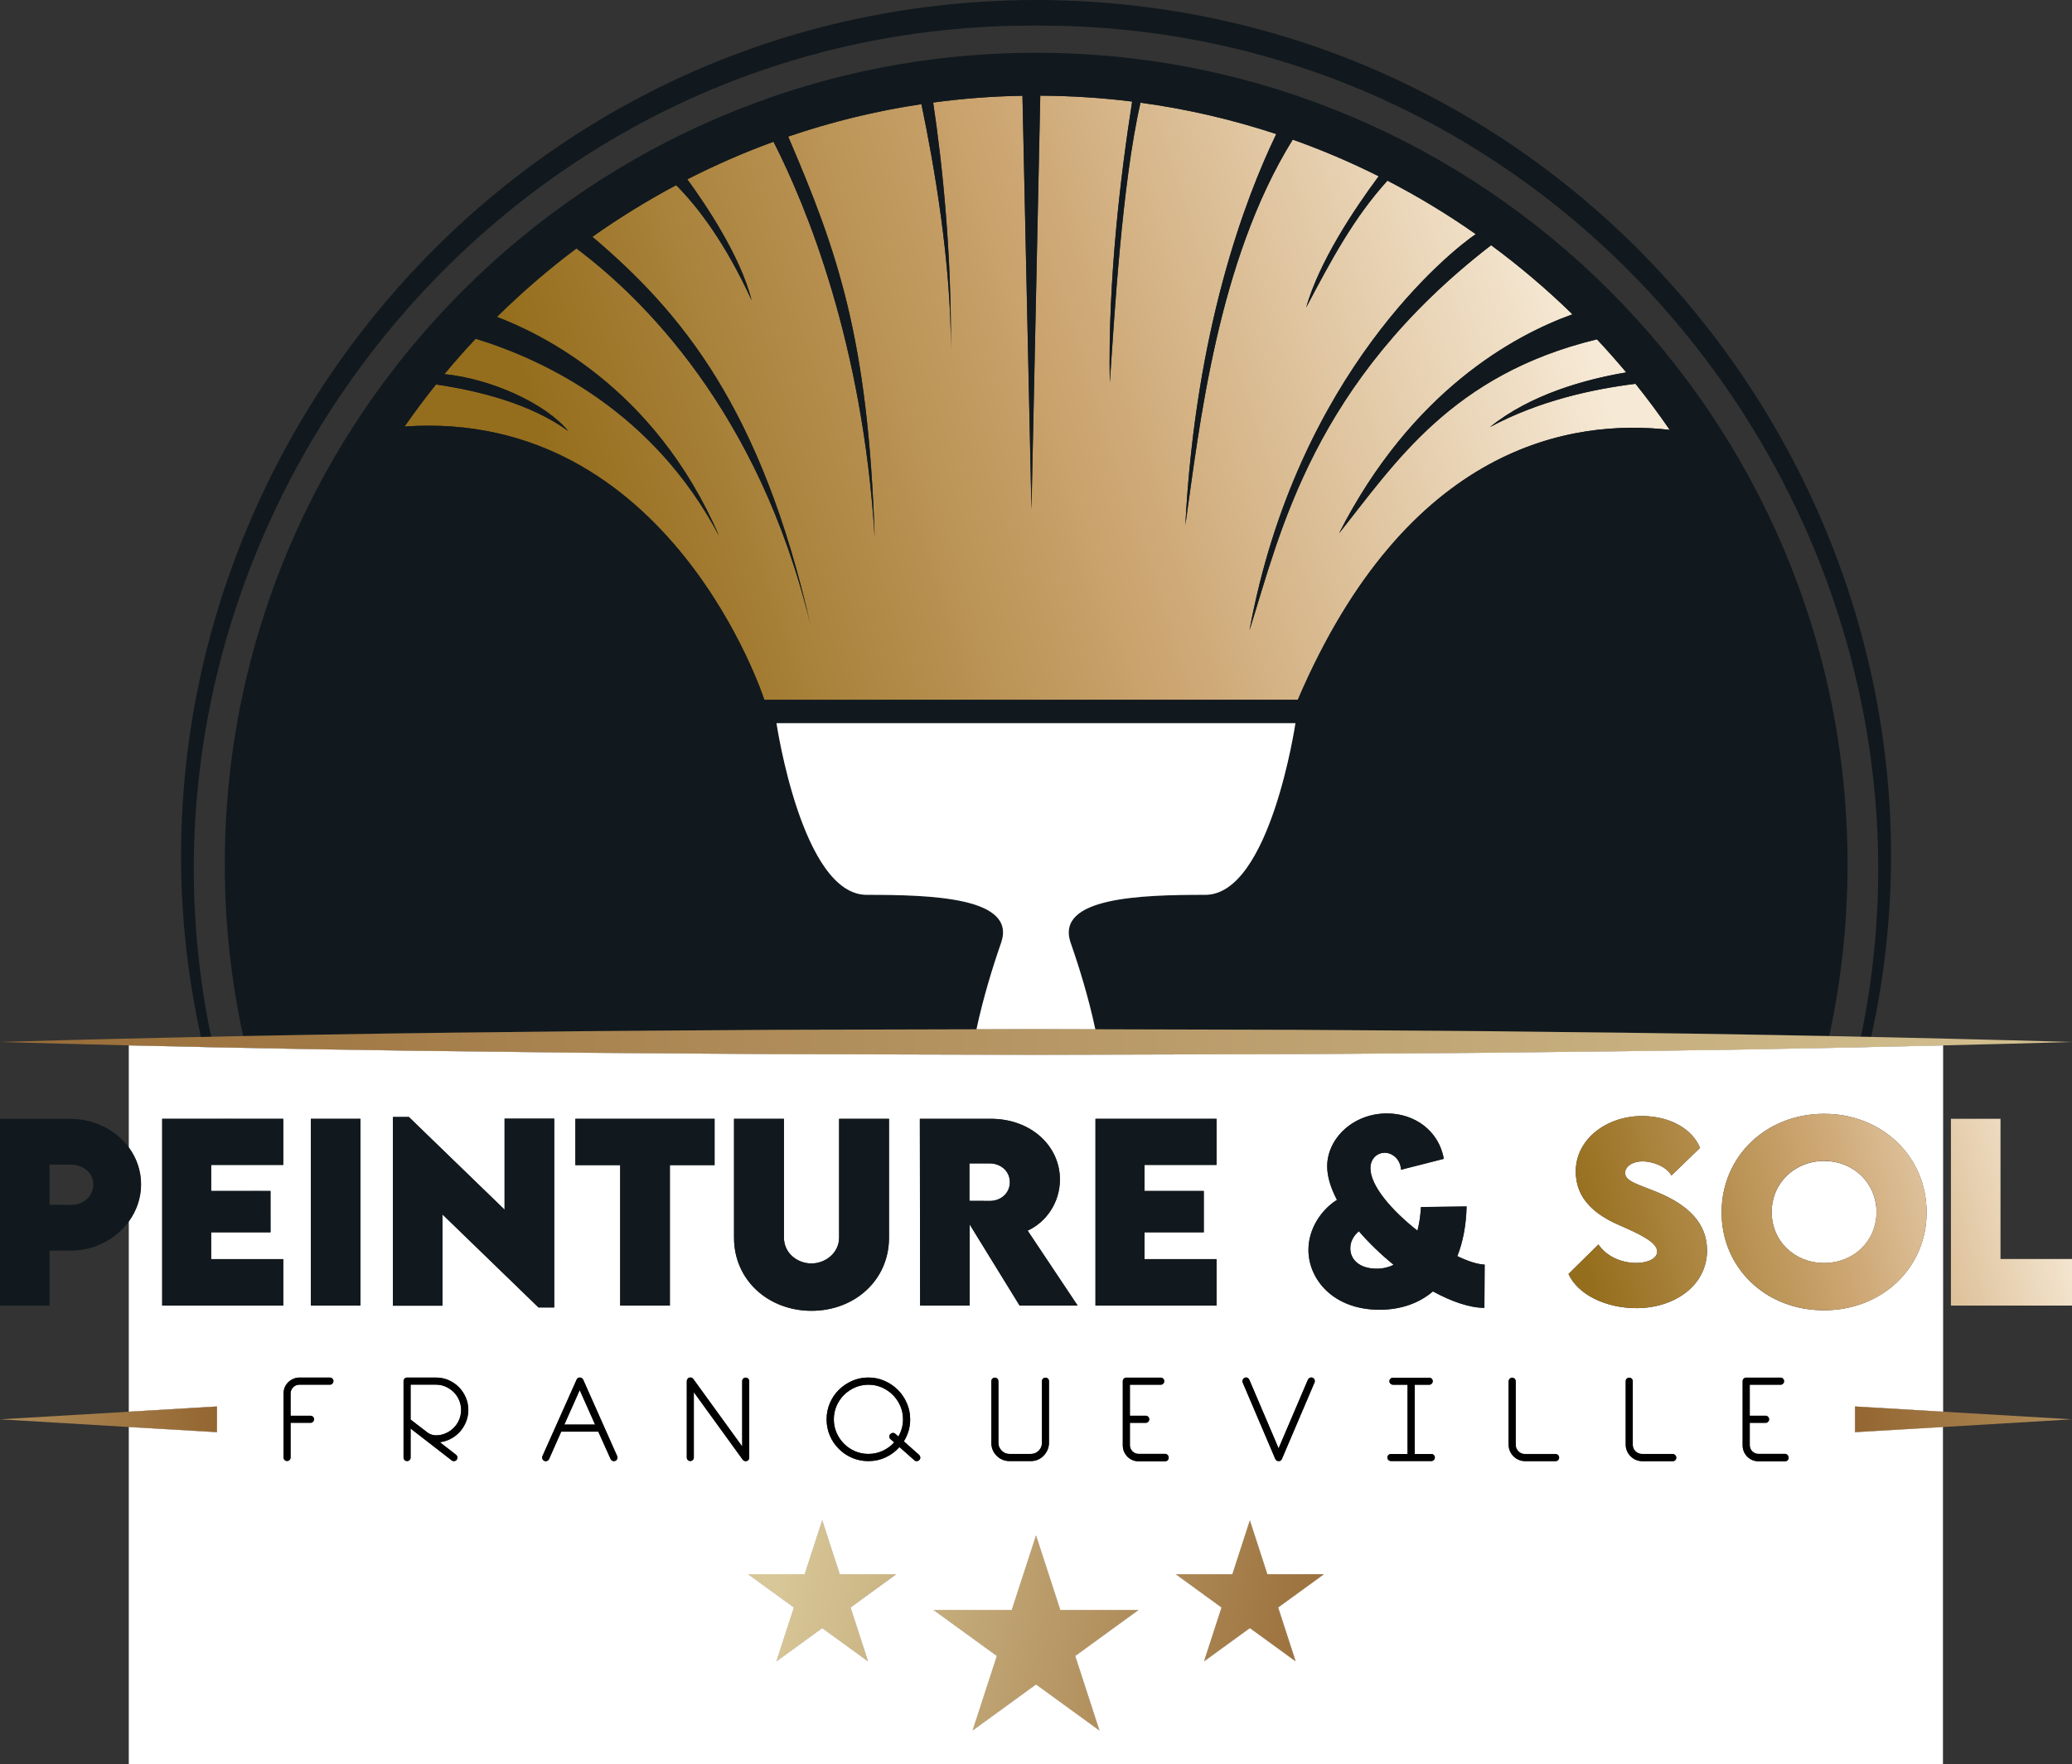
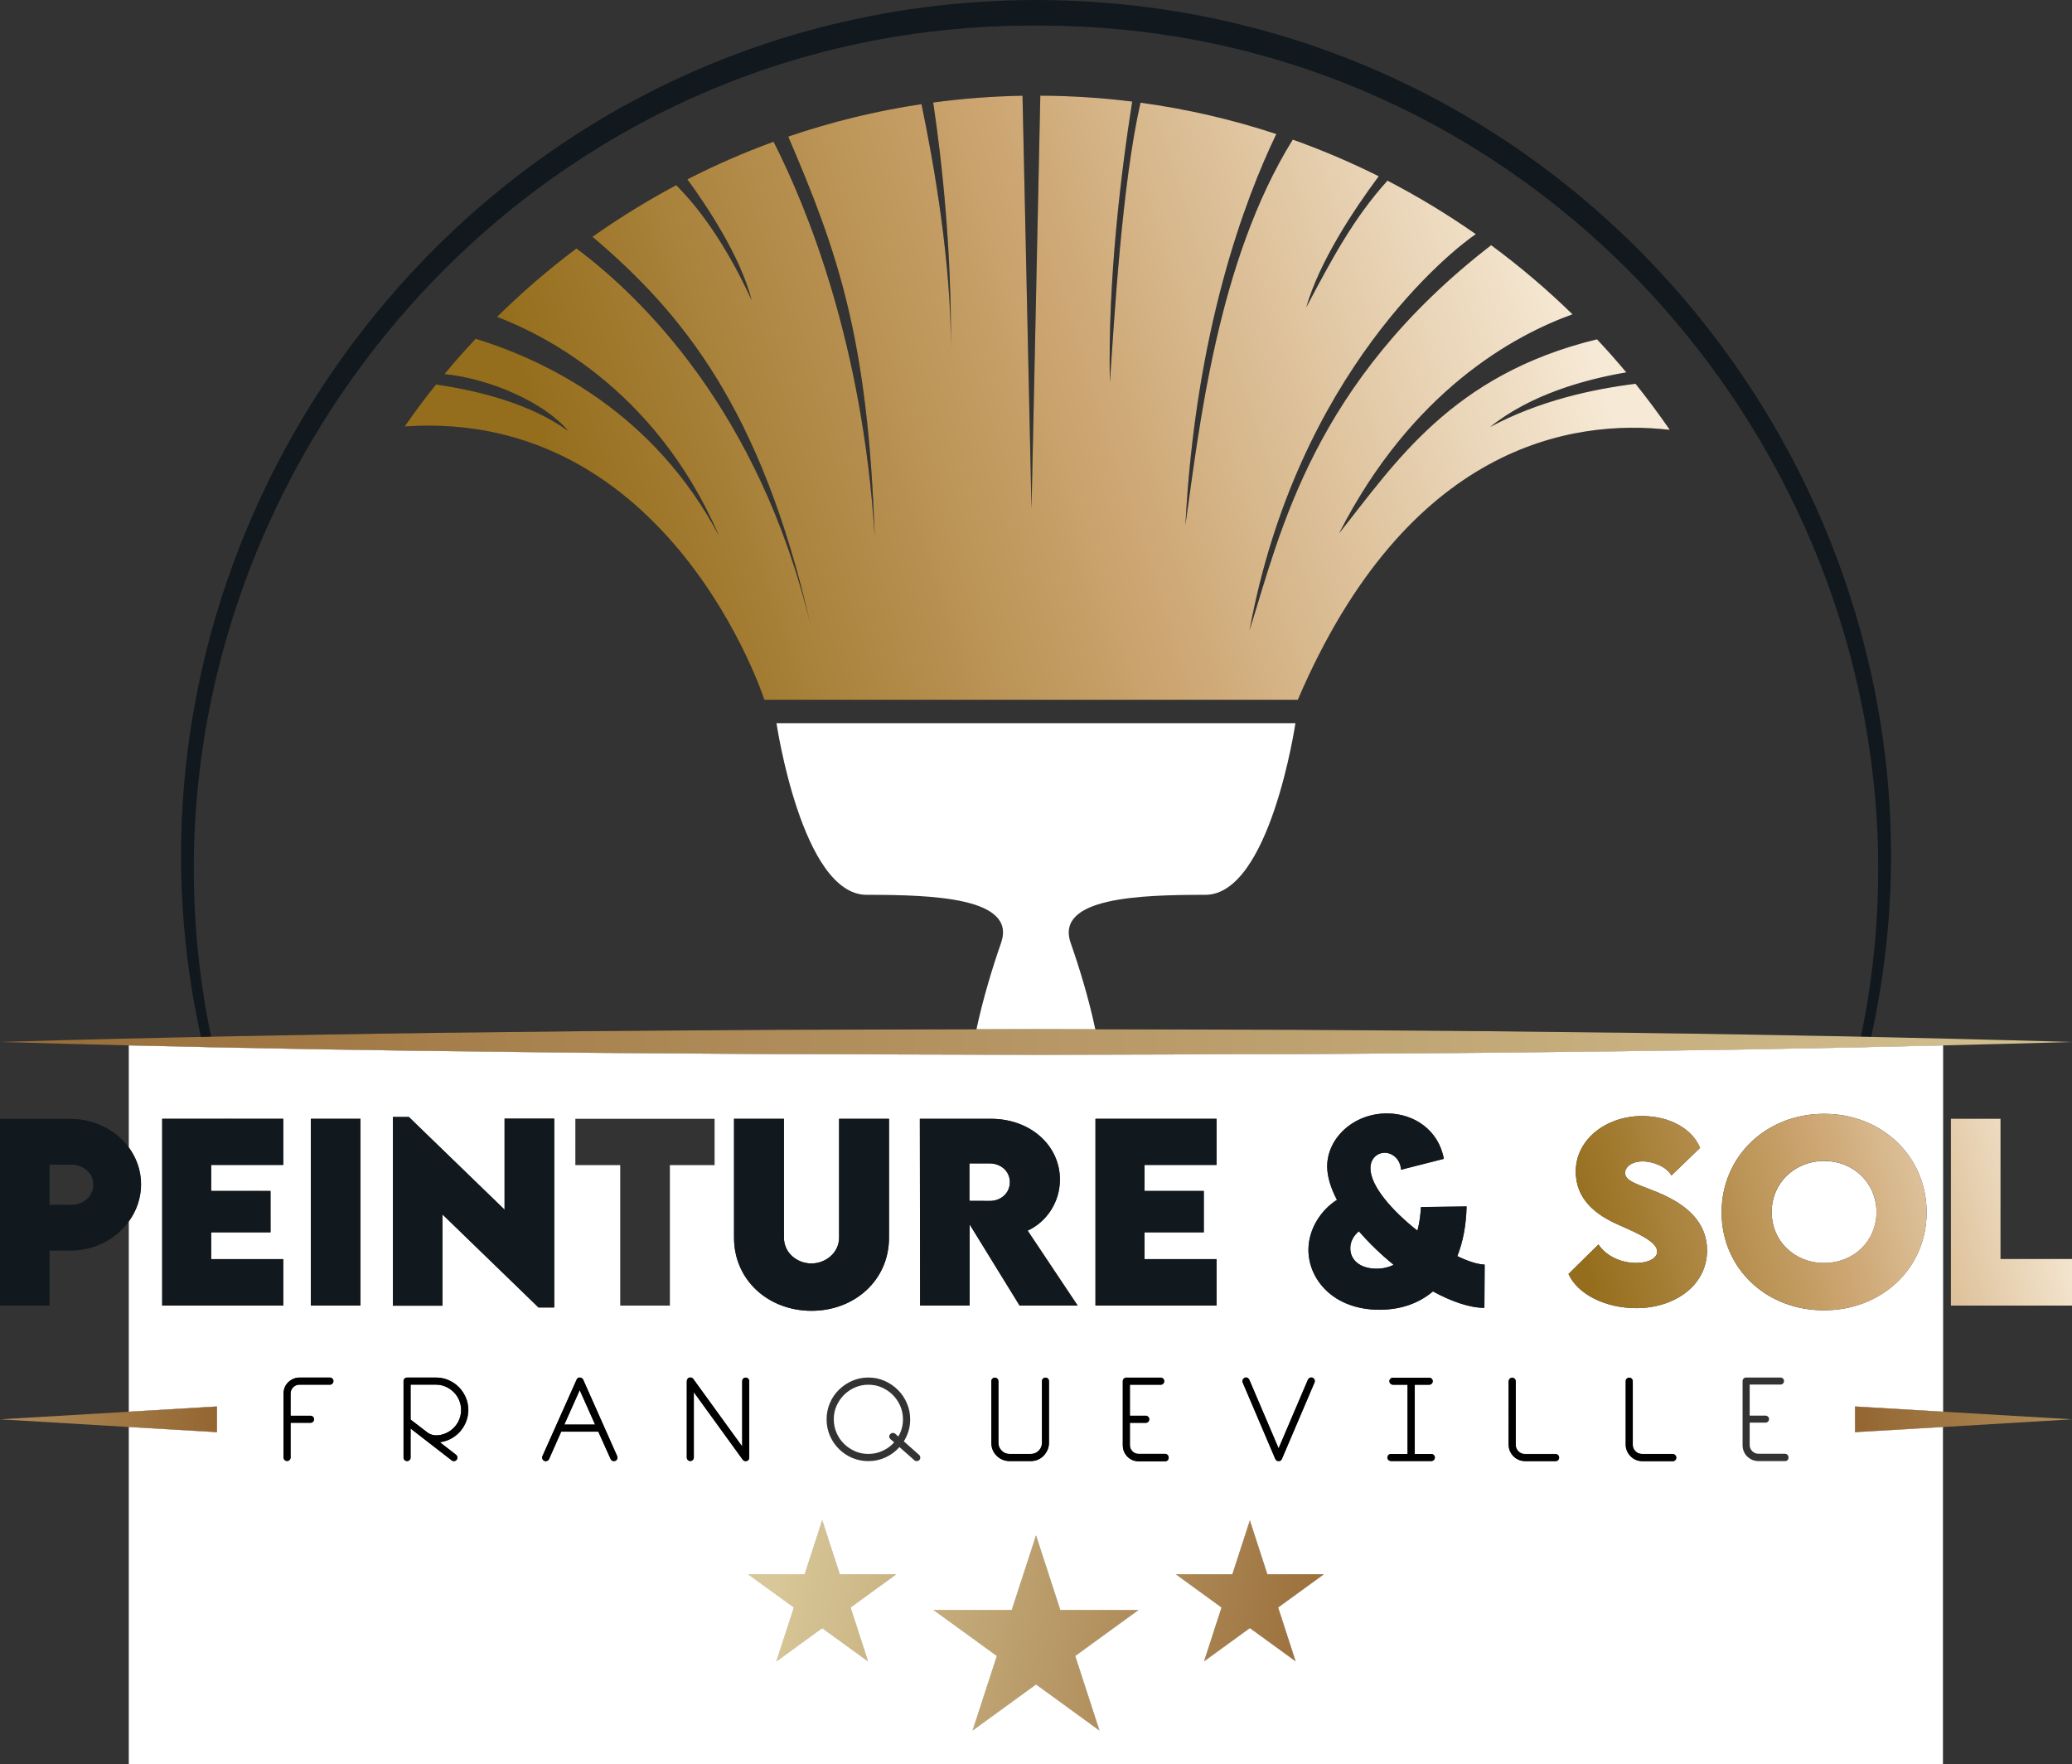
<svg xmlns="http://www.w3.org/2000/svg" id="Calque_1" x="0px" y="0px" viewBox="0 0 241.97 205.98" style="enable-background:new 0 0 241.97 205.98;" xml:space="preserve">
  <rect x="0" y="0" width="241.97" height="205.98" fill="#333333" stroke="none" />
  <style type="text/css">	.st0{fill:#11191E;}	.st1{fill:none;}	.st2{fill:url(#SVGID_1_);}	.st3{fill:#FFFFFF;}	.st4{fill:url(#SVGID_00000008839024723634302830000015614845471491329420_);}	.st5{fill:url(#SVGID_00000171712752470102338110000010499085280624968589_);}	.st6{fill:url(#SVGID_00000142895890931203754890000001358956270081681331_);}	.st7{fill:url(#SVGID_00000109738814864466589520000013931936877773061505_);}	.st8{fill:url(#SVGID_00000078028834432397040540000014142117166060233396_);}	.st9{fill:url(#SVGID_00000009561327178951057620000013658262190216790914_);}	.st10{fill:url(#SVGID_00000111913616985165292200000018097316065930164638_);}	.st11{fill:url(#SVGID_00000041983223975776419760000008230786926386717856_);}	.st12{fill:url(#SVGID_00000018220341476210718020000000563775191462419390_);}</style>
  <g>
    <path class="st0" d="M120.99,199.54c-39.32,0.55-76.96-24.64-91.93-60.94C1.37,72.94,49.74,0.11,120.99,0   c71.25,0.09,119.63,72.95,91.93,138.6C197.95,174.9,160.3,200.1,120.99,199.54L120.99,199.54z M120.99,199.54   c39.13,0.33,76.75-24.85,91.06-61.3C238.3,74.04,190.37,2.69,120.99,2.99C51.6,2.67,3.66,74.04,29.93,138.23   C44.23,174.68,81.86,199.87,120.99,199.54L120.99,199.54z" />
    <g>
      <path class="st1" d="M8.24,135.98H5.79v4.69l2.45,0.01c1.56,0.01,2.65-1.04,2.65-2.38C10.89,136.98,9.78,135.98,8.24,135.98z" />
      <path class="st0" d="M191,44.81c-4.96,0.62-11.2,1.95-16.99,5.05c4.72-3.81,11.13-5.57,15.91-6.38c-1.1-1.32-2.24-2.61-3.42-3.86    c-17.01,4.11-23.66,14.57-30.12,22.65c8.48-16.62,20.42-23.11,27.26-25.57c-2.97-2.9-6.15-5.6-9.5-8.07    c-20.84,16.09-24.6,33.52-28.22,44.97c5.58-30.18,23.68-44.4,26.37-46.22c0.02-0.01,0.04-0.03,0.06-0.04    c-3.29-2.3-6.74-4.39-10.32-6.25c-3.97,4.39-6.52,9.2-9.49,14.81c1.52-5.31,5.51-11.34,8.47-15.32    c-3.24-1.62-6.59-3.05-10.04-4.28c-8.81,14.19-10.91,33.57-12.54,45.02c1.18-22.75,6.96-38.07,10.62-45.67    c-5.1-1.68-10.4-2.92-15.86-3.66c-2.18,9.58-3.06,25.25-3.58,32.66c-0.25-11.97,1.32-24.6,2.61-32.79    c-3.52-0.44-7.1-0.67-10.73-0.69l-1.03,48.3l-1.05-48.29c-3.53,0.06-7.01,0.33-10.43,0.79c1.08,7.2,2.15,17.45,2.07,28.77    c0.02-10.15-1.97-21.55-3.44-28.58c-5.35,0.8-10.56,2.08-15.56,3.79c5.81,13.52,9.34,23.64,10.1,46.78    c-1.39-22.66-7.95-38.58-11.81-46.18c-3.46,1.26-6.82,2.73-10.07,4.39c2.13,2.91,6.18,8.9,7.51,14.12    c-3.04-6.62-6.19-10.81-8.81-13.44c-3.39,1.81-6.66,3.82-9.78,6.03c10.4,8.82,19.71,20.01,25.47,45.34    c-6.04-25.11-19.87-38.4-27.34-43.98c-3.27,2.45-6.37,5.12-9.28,7.99c4.8,1.85,18.35,8.04,25.92,25.55    c-7.58-14.32-20.04-20.42-28.41-23c-1.26,1.34-2.48,2.72-3.65,4.13c5.51,0.56,11.8,3.43,14.44,6.63    c-4.33-3.14-10.3-4.67-15.42-5.42c-1.28,1.59-2.5,3.23-3.67,4.91c31.04-2.16,42.01,31.91,42.01,31.91h62.3    c12.79-29.87,32.1-32.82,43.44-31.52C193.73,48.35,192.39,46.55,191,44.81z" />
      <linearGradient id="SVGID_1_" gradientUnits="userSpaceOnUse" x1="68.2" y1="66.128" x2="181.975" y2="29.388">
        <stop offset="0" style="stop-color:#956E1D" />
        <stop offset="0.511" style="stop-color:#CCA571" />
        <stop offset="1" style="stop-color:#F6E9D5" />
      </linearGradient>
      <path class="st2" d="M191,44.81c-4.96,0.62-11.2,1.95-16.99,5.05c4.72-3.81,11.13-5.57,15.91-6.38c-1.1-1.32-2.24-2.61-3.42-3.86    c-17.01,4.11-23.66,14.57-30.12,22.65c8.48-16.62,20.42-23.11,27.26-25.57c-2.97-2.9-6.15-5.6-9.5-8.07    c-20.84,16.09-24.6,33.52-28.22,44.97c5.58-30.18,23.68-44.4,26.37-46.22c0.02-0.01,0.04-0.03,0.06-0.04    c-3.29-2.3-6.74-4.39-10.32-6.25c-3.97,4.39-6.52,9.2-9.49,14.81c1.52-5.31,5.51-11.34,8.47-15.32    c-3.24-1.62-6.59-3.05-10.04-4.28c-8.81,14.19-10.91,33.57-12.54,45.02c1.18-22.75,6.96-38.07,10.62-45.67    c-5.1-1.68-10.4-2.92-15.86-3.66c-2.18,9.58-3.06,25.25-3.58,32.66c-0.25-11.97,1.32-24.6,2.61-32.79    c-3.52-0.44-7.1-0.67-10.73-0.69l-1.03,48.3l-1.05-48.29c-3.53,0.06-7.01,0.33-10.43,0.79c1.08,7.2,2.15,17.45,2.07,28.77    c0.02-10.15-1.97-21.55-3.44-28.58c-5.35,0.8-10.56,2.08-15.56,3.79c5.81,13.52,9.34,23.64,10.1,46.78    c-1.39-22.66-7.95-38.58-11.81-46.18c-3.46,1.26-6.82,2.73-10.07,4.39c2.13,2.91,6.18,8.9,7.51,14.12    c-3.04-6.62-6.19-10.81-8.81-13.44c-3.39,1.81-6.66,3.82-9.78,6.03c10.4,8.82,19.71,20.01,25.47,45.34    c-6.04-25.11-19.87-38.4-27.34-43.98c-3.27,2.45-6.37,5.12-9.28,7.99c4.8,1.85,18.35,8.04,25.92,25.55    c-7.58-14.32-20.04-20.42-28.41-23c-1.26,1.34-2.48,2.72-3.65,4.13c5.51,0.56,11.8,3.43,14.44,6.63    c-4.33-3.14-10.3-4.67-15.42-5.42c-1.28,1.59-2.5,3.23-3.67,4.91c31.04-2.16,42.01,31.91,42.01,31.91h62.3    c12.79-29.87,32.1-32.82,43.44-31.52C193.73,48.35,192.39,46.55,191,44.81z" />
-       <path class="st0" d="M60.49,120.49c10.08-0.14,20.16-0.17,30.25-0.25l23.31-0.06c0.79-3.72,1.88-7.24,2.88-10.1    c1.85-5.3-8.13-5.6-15.7-5.6S90.69,84.44,90.69,84.44h60.6c0,0-2.96,20.04-10.53,20.04c-7.57,0-17.55,0.29-15.7,5.6    c1,2.87,2.08,6.39,2.88,10.1l23.31,0.06c10.08,0.08,20.16,0.11,30.25,0.25c10.71,0.1,21.41,0.27,32.12,0.48    c1.4-6.47,2.14-13.18,2.14-20.06c0-52.25-42.51-94.75-94.76-94.75c-52.25,0-94.75,42.51-94.75,94.75c0,6.88,0.74,13.6,2.15,20.07    C39.08,120.76,49.79,120.6,60.49,120.49z M151.56,81.71h-62.3c0,0-10.97-34.07-42.01-31.91c1.17-1.68,2.39-3.32,3.67-4.91    c5.11,0.75,11.09,2.29,15.42,5.42c-2.64-3.2-8.93-6.07-14.44-6.63c1.17-1.42,2.39-2.79,3.65-4.13c8.37,2.57,20.84,8.67,28.41,23    C76.38,45.03,62.83,38.84,58.03,37c2.91-2.86,6-5.54,9.28-7.99c7.47,5.58,21.3,18.87,27.34,43.98    c-5.76-25.33-15.07-36.52-25.47-45.34c3.12-2.21,6.39-4.23,9.78-6.03c2.62,2.63,5.76,6.81,8.81,13.44    c-1.33-5.21-5.38-11.21-7.51-14.12c3.25-1.66,6.61-3.13,10.07-4.39c3.86,7.59,10.42,23.52,11.81,46.18    c-0.76-23.13-4.29-33.26-10.1-46.78c5-1.71,10.2-2.99,15.56-3.79c1.47,7.03,3.46,18.43,3.44,28.58    c0.08-11.32-0.99-21.56-2.07-28.77c3.42-0.46,6.9-0.73,10.43-0.79l1.05,48.29l1.03-48.3c3.63,0.02,7.21,0.25,10.73,0.69    c-1.29,8.19-2.85,20.82-2.61,32.79c0.51-7.41,1.39-23.08,3.58-32.66c5.46,0.74,10.76,1.98,15.86,3.66    c-3.67,7.61-9.44,22.93-10.62,45.67c1.63-11.44,3.73-30.83,12.54-45.02c3.45,1.22,6.8,2.65,10.04,4.28    c-2.96,3.98-6.95,10.01-8.47,15.32c2.97-5.61,5.53-10.42,9.49-14.81c3.59,1.85,7.04,3.94,10.32,6.25    c-0.02,0.01-0.04,0.03-0.06,0.04c-2.68,1.81-20.79,16.04-26.37,46.22c3.62-11.45,7.38-28.88,28.22-44.97    c3.35,2.47,6.53,5.17,9.5,8.07c-6.84,2.46-18.78,8.95-27.26,25.57c6.46-8.08,13.11-18.55,30.12-22.65    c1.17,1.25,2.31,2.54,3.42,3.86c-4.78,0.81-11.18,2.56-15.91,6.38c5.79-3.1,12.03-4.43,16.99-5.05c1.4,1.74,2.73,3.54,4,5.38    C183.66,48.89,164.35,51.84,151.56,81.71z" />
      <path class="st3" d="M140.75,104.48c7.57,0,10.53-20.04,10.53-20.04h-60.6c0,0,2.96,20.04,10.53,20.04s17.55,0.29,15.7,5.6    c-1,2.87-2.08,6.39-2.88,10.1l6.94-0.02l6.94,0.02c-0.79-3.72-1.88-7.23-2.88-10.1C123.2,104.77,133.18,104.48,140.75,104.48z" />
      <path class="st3" d="M52.99,166.71c0.27-0.27,0.48-0.58,0.63-0.94c0.15-0.36,0.23-0.74,0.23-1.14s-0.08-0.78-0.23-1.14    c-0.15-0.36-0.36-0.67-0.63-0.94c-0.27-0.27-0.58-0.48-0.94-0.64c-0.36-0.16-0.74-0.24-1.14-0.24h-2.96v4.08l1.97,1.51    c0.13,0.11,0.29,0.19,0.46,0.24c0.17,0.06,0.35,0.09,0.53,0.09c0.4,0,0.78-0.08,1.14-0.24C52.41,167.19,52.73,166.98,52.99,166.71    z" />
      <path class="st3" d="M216.63,164.22l10.29,0.61v-42.77c-15.15,0.37-30.29,0.62-45.44,0.77c-10.08,0.14-20.16,0.17-30.25,0.25    l-30.25,0.08l-30.25-0.08c-10.08-0.08-20.16-0.11-30.25-0.25c-15.15-0.15-30.29-0.4-45.44-0.77v11.93    c0.89,1.22,1.42,2.69,1.42,4.29c0,1.59-0.52,3.08-1.42,4.32v22.23l10.29-0.61v3l-10.29-0.61v39.36h211.86v-39.36l-10.29,0.61    V164.22z M189.15,143.07c-2.76-1.19-5.13-3-5.13-6.29c0-3.77,3.59-6.47,7.73-6.47c3.33,0,5.93,1.57,6.78,3.72l-3.34,3.22    c-0.65-1.15-2.33-1.65-3.37-1.65c-1.19,0-2.04,0.61-2.04,1.35c0,1,1.54,1.33,3.9,2.31c3.41,1.43,5.67,3.52,5.67,6.74    c0,4.15-3.87,6.74-8.24,6.74c-3.59,0-6.85-1.58-7.94-3.99l3.5-3.44c0.91,1.34,2.6,2.15,4.42,2.15c1.23,0,2.44-0.45,2.44-1.34    C193.52,145,191.29,144.01,189.15,143.07z M176.18,161.26c0-0.12,0.04-0.21,0.12-0.29c0.08-0.08,0.18-0.12,0.29-0.12    c0.12,0,0.21,0.04,0.29,0.12c0.08,0.08,0.12,0.18,0.12,0.29v7.4c0,0.31,0.11,0.57,0.32,0.78c0.21,0.22,0.48,0.32,0.78,0.32h3.56    c0.12,0,0.21,0.04,0.29,0.12c0.08,0.08,0.12,0.18,0.12,0.29c0,0.11-0.04,0.21-0.12,0.29c-0.08,0.08-0.18,0.12-0.29,0.12h-3.56    c-0.27,0-0.52-0.05-0.75-0.15c-0.23-0.1-0.44-0.24-0.62-0.42c-0.18-0.18-0.32-0.38-0.42-0.62c-0.1-0.24-0.15-0.49-0.15-0.75    V161.26z M162.69,161.68c-0.12,0-0.22-0.04-0.3-0.12c-0.09-0.08-0.13-0.18-0.13-0.29c0-0.12,0.04-0.21,0.13-0.29    s0.19-0.12,0.3-0.12h4.22c0.12,0,0.21,0.04,0.29,0.12c0.08,0.08,0.12,0.18,0.12,0.29c0,0.11-0.04,0.21-0.12,0.29    c-0.08,0.08-0.18,0.12-0.29,0.12h-1.69v8.09h1.94c0.11,0,0.21,0.04,0.29,0.12c0.08,0.08,0.12,0.18,0.12,0.29    c0,0.11-0.04,0.21-0.12,0.29c-0.08,0.08-0.18,0.12-0.29,0.12h-4.72c-0.11,0-0.21-0.04-0.29-0.12c-0.08-0.08-0.12-0.18-0.12-0.29    c0-0.12,0.04-0.21,0.12-0.29c0.08-0.08,0.18-0.12,0.29-0.12h1.95v-8.09H162.69z M156.13,140.09c-0.72-1.37-1.14-2.71-1.14-3.91    c0-3.23,3-6.18,6.98-6.18c3.23,0,6.06,2.02,6.64,5.3l-4.99,1.27c-0.11-1.33-1.1-1.98-1.92-1.98c-0.8,0-1.66,0.61-1.66,1.81    c0,2.07,2.52,4.95,5.49,7.29c0.23-0.88,0.35-1.81,0.41-2.76l5.33-0.07c-0.05,2.22-0.43,4.15-1.08,5.8    c1.24,0.6,2.35,0.96,3.19,0.99l-0.03,5.05c-1.7,0-3.83-0.73-6.01-1.92c-1.65,1.39-3.76,2.14-6.25,2.14c-5.4,0-8.29-3.56-8.29-6.99    C152.8,143.46,154.3,141.25,156.13,140.09z M145.12,161.11c0.05-0.11,0.12-0.19,0.23-0.24c0.1-0.05,0.21-0.05,0.31,0    c0.11,0.05,0.18,0.12,0.23,0.23l3.42,8.01l3.42-8.01c0.05-0.1,0.13-0.18,0.24-0.23c0.11-0.05,0.22-0.05,0.32,0    c0.11,0.05,0.18,0.13,0.22,0.24c0.04,0.11,0.04,0.22-0.01,0.32l-3.8,8.91c-0.07,0.17-0.2,0.26-0.39,0.26    c-0.18,0-0.31-0.09-0.39-0.26l-3.8-8.91C145.07,161.33,145.07,161.22,145.12,161.11z M142.07,130.63v5.38h-8.42v3.04h6.93v4.83    h-6.93v3.13h8.42v5.43h-14.14v-21.81H142.07z M136.36,170.48c-0.08,0.08-0.18,0.12-0.31,0.12h-3.07c-0.26,0-0.5-0.05-0.73-0.14    c-0.22-0.1-0.42-0.23-0.59-0.4c-0.17-0.17-0.31-0.37-0.4-0.6c-0.1-0.23-0.14-0.47-0.14-0.73v-7.48c0-0.12,0.04-0.21,0.12-0.29    c0.08-0.08,0.18-0.12,0.29-0.12h4.02c0.12,0,0.21,0.04,0.29,0.12c0.08,0.08,0.12,0.18,0.12,0.29c0,0.11-0.04,0.21-0.12,0.29    c-0.08,0.08-0.18,0.12-0.29,0.12h-3.6v3.63h1.85c0.12,0,0.21,0.04,0.29,0.12c0.08,0.08,0.12,0.18,0.12,0.29    c0,0.11-0.04,0.21-0.12,0.29c-0.08,0.08-0.18,0.12-0.29,0.12h-1.85v2.6c0,0.29,0.1,0.53,0.3,0.73c0.2,0.2,0.44,0.3,0.73,0.3h3.07    c0.13,0,0.23,0.04,0.31,0.12c0.08,0.08,0.12,0.18,0.12,0.29C136.48,170.3,136.44,170.4,136.36,170.48z M115.7,130.63    c4.71,0,8.08,3.18,8.08,7.09c0,2.72-1.64,4.99-3.77,5.97l5.84,8.75h-6.78l-5.83-9.47v9.47h-5.79l-0.03-21.81H115.7z     M116.98,169.39c0.25,0.25,0.56,0.38,0.92,0.38h2.47c0.36,0,0.67-0.13,0.93-0.38c0.25-0.25,0.38-0.56,0.38-0.92v-7.2    c0-0.12,0.04-0.21,0.12-0.29c0.08-0.08,0.18-0.12,0.29-0.12c0.11,0,0.21,0.04,0.29,0.12c0.08,0.08,0.12,0.18,0.12,0.29v7.2    c0,0.3-0.06,0.57-0.17,0.83c-0.12,0.26-0.27,0.49-0.46,0.68c-0.19,0.2-0.42,0.35-0.67,0.46c-0.26,0.11-0.54,0.16-0.83,0.16h-2.47    c-0.3,0-0.57-0.05-0.83-0.16c-0.26-0.11-0.49-0.26-0.68-0.46c-0.2-0.2-0.35-0.42-0.46-0.68c-0.11-0.26-0.16-0.54-0.16-0.83v-7.2    c0-0.12,0.04-0.21,0.12-0.29s0.18-0.12,0.29-0.12c0.12,0,0.21,0.04,0.29,0.12c0.08,0.08,0.12,0.18,0.12,0.29v7.2    C116.59,168.83,116.72,169.14,116.98,169.39z M105.9,163.83c0.26,0.59,0.39,1.22,0.39,1.89c0,0.48-0.06,0.93-0.19,1.36    c-0.13,0.43-0.31,0.83-0.55,1.21l1.78,1.58c0.09,0.08,0.13,0.17,0.14,0.29c0.01,0.12-0.02,0.22-0.1,0.3    c-0.09,0.1-0.19,0.14-0.32,0.14c-0.12,0-0.21-0.03-0.27-0.1l-1.74-1.54c-0.45,0.51-0.99,0.91-1.61,1.2    c-0.62,0.29-1.3,0.44-2.02,0.44c-0.68,0-1.31-0.13-1.9-0.38c-0.59-0.25-1.1-0.6-1.55-1.05c-0.45-0.44-0.79-0.96-1.05-1.55    c-0.25-0.59-0.38-1.22-0.38-1.9c0-0.67,0.13-1.3,0.38-1.89c0.25-0.59,0.6-1.11,1.05-1.55c0.44-0.44,0.96-0.79,1.55-1.05    c0.59-0.26,1.22-0.39,1.9-0.39c0.67,0,1.3,0.13,1.89,0.39c0.59,0.26,1.11,0.61,1.55,1.05C105.3,162.72,105.65,163.24,105.9,163.83    z M85.72,130.63h5.83v13.87c0,1.81,1.56,3.02,3.21,3.02c1.64,0,3.23-1.23,3.23-3.02v-13.87h5.83v13.88c0,5.01-4.06,8.54-9.05,8.54    s-9.05-3.53-9.05-8.54V130.63z M63.88,170.58c-0.11,0.04-0.22,0.04-0.32-0.01c-0.11-0.05-0.18-0.13-0.22-0.24    c-0.04-0.11-0.04-0.22,0.01-0.32l3.99-8.93c0.07-0.16,0.19-0.24,0.37-0.24c0.17,0,0.3,0.08,0.39,0.24l3.97,8.93    c0.05,0.11,0.05,0.21,0.01,0.32c-0.04,0.11-0.12,0.19-0.22,0.24c-0.06,0.02-0.11,0.03-0.16,0.03c-0.18,0-0.31-0.08-0.39-0.24    l-1.44-3.2h-4.33l-1.42,3.2C64.07,170.46,63.99,170.54,63.88,170.58z M87.08,170.6c-0.14,0-0.26-0.06-0.34-0.17l-5.71-7.88v7.63    c0,0.11-0.04,0.21-0.12,0.29c-0.08,0.08-0.18,0.12-0.29,0.12c-0.12,0-0.21-0.04-0.29-0.12c-0.08-0.08-0.12-0.18-0.12-0.29v-8.93    c0-0.09,0.03-0.17,0.08-0.24c0.05-0.08,0.12-0.13,0.21-0.16c0.19-0.05,0.35,0.01,0.47,0.16l5.71,7.88v-7.63    c0-0.12,0.04-0.21,0.12-0.29c0.08-0.08,0.18-0.12,0.29-0.12c0.11,0,0.21,0.04,0.29,0.12c0.08,0.08,0.12,0.18,0.12,0.29v8.93    c0,0.2-0.1,0.34-0.29,0.4C87.18,170.6,87.13,170.6,87.08,170.6z M67.19,130.63h16.26v5.41h-5.22v16.4h-5.8v-16.4h-5.24V130.63z     M47.75,130.42l11.18,10.82v-10.63h5.8v22.05h-1.84l-11.22-10.86v10.66h-5.79v-22.04H47.75z M36.3,130.63h5.79v21.81H36.3V130.63z     M33.08,152.44H18.94v-21.81h14.14v5.38h-8.42v3.04h6.93v4.83h-6.93v3.13h8.42V152.44z M38.82,161.56    c-0.08,0.08-0.18,0.12-0.29,0.12h-3.56c-0.29,0-0.53,0.1-0.73,0.31c-0.2,0.21-0.3,0.45-0.3,0.72v2.6h2.33    c0.11,0,0.21,0.04,0.29,0.12c0.08,0.08,0.12,0.18,0.12,0.29c0,0.11-0.04,0.21-0.12,0.29c-0.08,0.08-0.18,0.12-0.29,0.12h-2.33    v4.05c0,0.11-0.04,0.21-0.12,0.29c-0.08,0.08-0.18,0.12-0.29,0.12c-0.11,0-0.21-0.04-0.29-0.12c-0.08-0.08-0.12-0.18-0.12-0.29    v-4.46v-3.01c0-0.26,0.05-0.5,0.14-0.72c0.1-0.22,0.23-0.42,0.4-0.59c0.17-0.17,0.37-0.3,0.6-0.4c0.22-0.1,0.47-0.15,0.72-0.15    h3.56c0.12,0,0.21,0.04,0.29,0.12s0.12,0.18,0.12,0.29C38.94,161.38,38.9,161.47,38.82,161.56z M53.34,170.45    c-0.09,0.1-0.2,0.16-0.34,0.16c-0.1,0-0.18-0.03-0.24-0.09l-4.8-3.72v3.39c0,0.11-0.04,0.21-0.12,0.29    c-0.08,0.08-0.18,0.12-0.29,0.12c-0.12,0-0.21-0.04-0.29-0.12c-0.08-0.08-0.12-0.18-0.12-0.29v-8.93c0-0.12,0.04-0.21,0.12-0.29    c0.08-0.08,0.18-0.12,0.29-0.12h3.37c0.52,0,1,0.1,1.46,0.29c0.46,0.2,0.86,0.47,1.2,0.81c0.34,0.34,0.62,0.75,0.82,1.21    c0.2,0.46,0.3,0.95,0.3,1.48c0,0.48-0.09,0.93-0.26,1.36c-0.17,0.43-0.41,0.81-0.7,1.15c-0.3,0.34-0.65,0.61-1.05,0.83    c-0.41,0.22-0.84,0.36-1.31,0.42l1.89,1.46c0.09,0.08,0.15,0.17,0.16,0.28C53.44,170.25,53.41,170.35,53.34,170.45z M96.02,190.09    l-5.34,3.88l2.04-6.28l-5.34-3.88h6.6l2.04-6.28l2.04,6.28h6.6l-5.34,3.88l2.04,6.28L96.02,190.09z M120.99,196.67l-7.4,5.37    l2.83-8.69l-7.4-5.37h9.14l2.83-8.69l2.83,8.69h9.14l-7.4,5.37l2.83,8.69L120.99,196.67z M145.96,190.09l-5.34,3.88l2.04-6.28    l-5.34-3.88h6.6l2.04-6.28l2.04,6.28h6.6l-5.34,3.88l2.04,6.28L145.96,190.09z M195.63,170.48c-0.08,0.08-0.18,0.12-0.29,0.12    h-3.56c-0.27,0-0.52-0.05-0.75-0.15c-0.23-0.1-0.44-0.24-0.62-0.42c-0.18-0.18-0.32-0.38-0.42-0.62c-0.1-0.24-0.15-0.49-0.15-0.75    v-7.4c0-0.12,0.04-0.21,0.12-0.29s0.18-0.12,0.29-0.12c0.12,0,0.21,0.04,0.29,0.12c0.08,0.08,0.12,0.18,0.12,0.29v7.4    c0,0.31,0.11,0.57,0.32,0.78c0.21,0.22,0.48,0.32,0.78,0.32h3.56c0.12,0,0.21,0.04,0.29,0.12c0.08,0.08,0.12,0.18,0.12,0.29    C195.75,170.3,195.71,170.4,195.63,170.48z M208.75,170.48c-0.08,0.08-0.18,0.12-0.31,0.12h-3.07c-0.26,0-0.5-0.05-0.73-0.14    c-0.22-0.1-0.42-0.23-0.6-0.4c-0.17-0.17-0.31-0.37-0.4-0.6c-0.1-0.23-0.14-0.47-0.14-0.73v-7.48c0-0.12,0.04-0.21,0.12-0.29    c0.08-0.08,0.18-0.12,0.29-0.12h4.02c0.12,0,0.21,0.04,0.29,0.12c0.08,0.08,0.12,0.18,0.12,0.29c0,0.11-0.04,0.21-0.12,0.29    c-0.08,0.08-0.18,0.12-0.29,0.12h-3.6v3.63h1.85c0.12,0,0.21,0.04,0.29,0.12c0.08,0.08,0.12,0.18,0.12,0.29    c0,0.11-0.04,0.21-0.12,0.29c-0.08,0.08-0.18,0.12-0.29,0.12h-1.85v2.6c0,0.29,0.1,0.53,0.3,0.73c0.2,0.2,0.44,0.3,0.73,0.3h3.07    c0.12,0,0.23,0.04,0.31,0.12c0.08,0.08,0.12,0.18,0.12,0.29C208.87,170.3,208.83,170.4,208.75,170.48z M201.05,141.56    c0-6.55,5.2-11.51,11.97-11.51s11.97,4.97,11.97,11.51c0,6.49-5.2,11.43-11.99,11.43C206.23,153,201.05,148.06,201.05,141.56z" />
      <path class="st3" d="M213.02,135.56c-3.46,0-6.12,2.6-6.12,5.97c0,3.36,2.65,5.94,6.12,5.94s6.12-2.58,6.12-5.94    C219.13,138.15,216.48,135.56,213.02,135.56z" />
      <polygon class="st3" points="67.7,162.31 65.91,166.33 69.5,166.33   " />
      <path class="st3" d="M113.21,140.21l2.37,0.01c1.23,0.01,2.35-0.85,2.35-2.19c0-1.35-1.14-2.19-2.35-2.19h-2.37V140.21z" />
      <path class="st3" d="M160.76,148.13c0.76,0,1.42-0.16,1.99-0.45c-1.47-1.2-2.87-2.54-4.06-3.92c-0.64,0.54-1,1.24-1,1.99    C157.68,147.14,158.85,148.13,160.76,148.13z" />
      <path class="st3" d="M101.41,161.68c-0.56,0-1.08,0.11-1.57,0.32c-0.49,0.22-0.92,0.51-1.28,0.87c-0.36,0.36-0.65,0.79-0.87,1.28    c-0.22,0.49-0.32,1.02-0.32,1.57c0,0.56,0.11,1.08,0.32,1.57c0.21,0.49,0.5,0.92,0.87,1.28c0.36,0.36,0.79,0.65,1.28,0.87    c0.49,0.22,1.02,0.32,1.57,0.32c0.6,0,1.16-0.12,1.68-0.37c0.52-0.24,0.96-0.57,1.33-0.98l-0.43-0.37    c-0.09-0.08-0.13-0.17-0.14-0.29c-0.01-0.11,0.03-0.21,0.11-0.3c0.08-0.09,0.17-0.13,0.29-0.14c0.11-0.01,0.22,0.02,0.3,0.1    l0.36,0.32c0.17-0.3,0.31-0.62,0.4-0.96c0.1-0.34,0.14-0.69,0.14-1.05c0-0.56-0.11-1.08-0.32-1.57c-0.22-0.49-0.51-0.92-0.87-1.28    s-0.79-0.65-1.28-0.87C102.49,161.78,101.97,161.68,101.41,161.68z" />
      <path class="st0" d="M113.75,121.64c0.09-0.49,0.2-0.97,0.3-1.46l-23.31,0.06c-10.08,0.08-20.16,0.11-30.25,0.25    c-10.71,0.1-21.41,0.27-32.12,0.48c0.05,0.22,0.1,0.44,0.14,0.66H113.75z" />
      <path class="st0" d="M181.48,120.49c-10.08-0.14-20.16-0.17-30.25-0.25l-23.31-0.06c0.1,0.48,0.21,0.97,0.3,1.46h85.23    c0.05-0.22,0.1-0.45,0.15-0.67C202.89,120.76,192.19,120.59,181.48,120.49z" />
      <path class="st3" d="M60.49,122.83c10.08,0.14,20.16,0.17,30.25,0.25l30.25,0.08l30.25-0.08c10.08-0.08,20.16-0.11,30.25-0.25    c15.15-0.15,30.29-0.4,45.44-0.77v-0.42h-13.46h-85.23c-0.09-0.49-0.2-0.97-0.3-1.46l-6.94-0.02l-6.94,0.02    c-0.1,0.48-0.21,0.97-0.3,1.46H28.52H15.06v0.42C30.2,122.42,45.35,122.68,60.49,122.83z" />
      <linearGradient id="SVGID_00000168813944817705583590000001278600447672924560_" gradientUnits="userSpaceOnUse" x1="-17.198" y1="121.66" x2="259.17" y2="121.66">
        <stop offset="0" style="stop-color:#946631" />
        <stop offset="1" style="stop-color:#D8C798" />
      </linearGradient>
      <path style="fill:url(#SVGID_00000168813944817705583590000001278600447672924560_);" d="M213.6,120.97    c-10.71-0.21-21.41-0.38-32.12-0.48c-10.08-0.14-20.16-0.17-30.25-0.25l-23.31-0.06l-6.94-0.02l-6.94,0.02l-23.31,0.06    c-10.08,0.08-20.16,0.11-30.25,0.25c-10.71,0.1-21.41,0.27-32.12,0.48c-9.46,0.19-18.92,0.41-28.38,0.69    c5.02,0.14,10.04,0.28,15.06,0.4c15.15,0.36,30.29,0.62,45.44,0.77c10.08,0.14,20.16,0.17,30.25,0.25l30.25,0.08l30.25-0.08    c10.08-0.08,20.16-0.11,30.25-0.25c15.15-0.15,30.29-0.4,45.44-0.77c5.02-0.12,10.04-0.25,15.06-0.4    C232.51,121.39,223.06,121.16,213.6,120.97z" />
      <polygon class="st3" points="216.63,164.22 216.63,167.22 226.92,166.62 226.92,164.83   " />
      <linearGradient id="SVGID_00000141417657578608147610000018099144053428015752_" gradientUnits="userSpaceOnUse" x1="216.628" y1="165.725" x2="279.069" y2="165.725">
        <stop offset="0" style="stop-color:#946631" />
        <stop offset="1" style="stop-color:#D8C798" />
      </linearGradient>
      <polygon style="fill:url(#SVGID_00000141417657578608147610000018099144053428015752_);" points="226.92,164.83 216.63,164.22     216.63,167.22 226.92,166.62 241.97,165.72   " />
      <polygon class="st3" points="25.34,164.22 15.06,164.83 15.06,166.62 25.34,167.22   " />
      <linearGradient id="SVGID_00000176015282560782874090000017741927172250947761_" gradientUnits="userSpaceOnUse" x1="25.345" y1="165.725" x2="-37.096" y2="165.725">
        <stop offset="0" style="stop-color:#946631" />
        <stop offset="1" style="stop-color:#D8C798" />
      </linearGradient>
      <polygon style="fill:url(#SVGID_00000176015282560782874090000017741927172250947761_);" points="15.06,164.83 0,165.72     15.06,166.62 25.34,167.22 25.34,164.22   " />
      <polygon class="st3" points="149.26,187.69 154.6,183.81 148,183.81 145.96,177.53 143.92,183.81 137.31,183.81 142.65,187.69     140.61,193.97 145.96,190.09 151.3,193.97   " />
      <linearGradient id="SVGID_00000113349347543945783160000015956976401020863928_" gradientUnits="userSpaceOnUse" x1="329.517" y1="54.074" x2="398.628" y2="41.185" gradientTransform="matrix(-1 0 0 1 490.777 135.027)">
        <stop offset="0" style="stop-color:#946631" />
        <stop offset="1" style="stop-color:#D8C798" />
      </linearGradient>
      <polygon style="fill:url(#SVGID_00000113349347543945783160000015956976401020863928_);" points="149.26,187.69 154.6,183.81     148,183.81 145.96,177.53 143.92,183.81 137.31,183.81 142.65,187.69 140.61,193.97 145.96,190.09 151.3,193.97   " />
      <polygon class="st3" points="125.56,193.35 132.95,187.98 123.81,187.98 120.99,179.28 118.16,187.98 109.02,187.98     116.42,193.35 113.59,202.05 120.99,196.67 128.38,202.05   " />
      <linearGradient id="SVGID_00000165944975895052186200000007217568002822991268_" gradientUnits="userSpaceOnUse" x1="331.467" y1="63.473" x2="400.578" y2="50.584" gradientTransform="matrix(-1 0 0 1 490.777 135.027)">
        <stop offset="0" style="stop-color:#946631" />
        <stop offset="1" style="stop-color:#D8C798" />
      </linearGradient>
      <polygon style="fill:url(#SVGID_00000165944975895052186200000007217568002822991268_);" points="125.56,193.35 132.95,187.98     123.81,187.98 120.99,179.28 118.16,187.98 109.02,187.98 116.42,193.35 113.59,202.05 120.99,196.67 128.38,202.05   " />
      <polygon class="st3" points="99.32,187.69 104.66,183.81 98.06,183.81 96.02,177.53 93.98,183.81 87.37,183.81 92.72,187.69     90.67,193.97 96.02,190.09 101.36,193.97   " />
      <linearGradient id="SVGID_00000047061092528550609650000003449677959761326504_" gradientUnits="userSpaceOnUse" x1="331.196" y1="63.075" x2="400.307" y2="50.186" gradientTransform="matrix(-1 0 0 1 490.777 135.027)">
        <stop offset="0" style="stop-color:#946631" />
        <stop offset="1" style="stop-color:#D8C798" />
      </linearGradient>
      <polygon style="fill:url(#SVGID_00000047061092528550609650000003449677959761326504_);" points="99.32,187.69 104.66,183.81     98.06,183.81 96.02,177.53 93.98,183.81 87.37,183.81 92.72,187.69 90.67,193.97 96.02,190.09 101.36,193.97   " />
      <path d="M38.53,160.84h-3.56c-0.26,0-0.5,0.05-0.72,0.15c-0.23,0.1-0.42,0.23-0.6,0.4c-0.17,0.17-0.31,0.36-0.4,0.59    c-0.09,0.23-0.14,0.47-0.14,0.72v3.01v4.46c0,0.11,0.04,0.21,0.12,0.29c0.08,0.08,0.18,0.12,0.29,0.12c0.12,0,0.21-0.04,0.29-0.12    c0.08-0.08,0.12-0.18,0.12-0.29v-4.05h2.33c0.11,0,0.21-0.04,0.29-0.12c0.08-0.08,0.12-0.18,0.12-0.29c0-0.12-0.04-0.21-0.12-0.29    c-0.08-0.08-0.18-0.12-0.29-0.12h-2.33v-2.6c0-0.28,0.1-0.52,0.3-0.72c0.2-0.21,0.45-0.31,0.73-0.31h3.56    c0.12,0,0.21-0.04,0.29-0.12c0.08-0.08,0.12-0.18,0.12-0.29c0-0.12-0.04-0.21-0.12-0.29S38.64,160.84,38.53,160.84z" />
      <path d="M51.36,168.39c0.47-0.06,0.9-0.2,1.31-0.42c0.41-0.22,0.76-0.5,1.05-0.83c0.3-0.34,0.53-0.72,0.7-1.15    c0.17-0.43,0.26-0.89,0.26-1.36c0-0.53-0.1-1.02-0.3-1.48c-0.2-0.46-0.47-0.86-0.82-1.21c-0.34-0.34-0.74-0.61-1.2-0.81    c-0.46-0.2-0.95-0.29-1.46-0.29h-3.37c-0.11,0-0.21,0.04-0.29,0.12c-0.08,0.08-0.12,0.18-0.12,0.29v8.93    c0,0.11,0.04,0.21,0.12,0.29c0.08,0.08,0.18,0.12,0.29,0.12c0.11,0,0.21-0.04,0.29-0.12c0.08-0.08,0.12-0.18,0.12-0.29v-3.39    l4.8,3.72c0.07,0.06,0.15,0.09,0.24,0.09c0.14,0,0.26-0.05,0.34-0.16c0.07-0.1,0.09-0.2,0.08-0.31c-0.01-0.11-0.07-0.2-0.16-0.28    L51.36,168.39z M50.38,167.5c-0.17-0.06-0.33-0.14-0.46-0.24l-1.97-1.51v-4.08h2.96c0.4,0,0.78,0.08,1.14,0.24    c0.36,0.16,0.67,0.37,0.94,0.64c0.27,0.27,0.48,0.58,0.63,0.94c0.15,0.36,0.23,0.74,0.23,1.14s-0.08,0.78-0.23,1.14    c-0.15,0.36-0.36,0.67-0.63,0.94c-0.27,0.27-0.58,0.48-0.94,0.64c-0.36,0.16-0.74,0.24-1.14,0.24    C50.73,167.59,50.55,167.56,50.38,167.5z" />
      <path d="M65.54,167.16h4.33l1.44,3.2c0.08,0.16,0.2,0.24,0.39,0.24c0.05,0,0.1-0.01,0.16-0.03c0.11-0.05,0.18-0.13,0.22-0.24    c0.04-0.11,0.04-0.22-0.01-0.32l-3.97-8.93c-0.09-0.16-0.22-0.24-0.39-0.24c-0.18,0-0.31,0.08-0.37,0.24l-3.99,8.93    c-0.05,0.11-0.05,0.21-0.01,0.32c0.04,0.11,0.12,0.19,0.22,0.24c0.11,0.05,0.21,0.05,0.32,0.01c0.11-0.04,0.19-0.12,0.24-0.22    L65.54,167.16z M67.7,162.31l1.79,4.02h-3.59L67.7,162.31z" />
      <path d="M87.49,170.19v-8.93c0-0.12-0.04-0.21-0.12-0.29c-0.08-0.08-0.18-0.12-0.29-0.12c-0.12,0-0.21,0.04-0.29,0.12    c-0.08,0.08-0.12,0.18-0.12,0.29v7.63l-5.71-7.88c-0.12-0.15-0.28-0.21-0.47-0.16c-0.09,0.03-0.16,0.08-0.21,0.16    c-0.05,0.08-0.08,0.16-0.08,0.24v8.93c0,0.11,0.04,0.21,0.12,0.29c0.08,0.08,0.18,0.12,0.29,0.12c0.11,0,0.21-0.04,0.29-0.12    c0.08-0.08,0.12-0.18,0.12-0.29v-7.63l5.71,7.88c0.09,0.12,0.2,0.17,0.34,0.17c0.06,0,0.1,0,0.13-0.01    C87.4,170.52,87.49,170.39,87.49,170.19z" />
-       <path d="M101.41,160.84c-0.68,0-1.31,0.13-1.9,0.39c-0.59,0.26-1.1,0.61-1.55,1.05c-0.45,0.44-0.79,0.96-1.05,1.55    c-0.25,0.59-0.38,1.22-0.38,1.89c0,0.68,0.13,1.31,0.38,1.9c0.25,0.59,0.6,1.1,1.05,1.55c0.44,0.45,0.96,0.79,1.55,1.05    c0.59,0.25,1.22,0.38,1.9,0.38c0.73,0,1.4-0.15,2.02-0.44c0.62-0.29,1.16-0.69,1.61-1.2l1.74,1.54c0.07,0.07,0.16,0.1,0.27,0.1    c0.12,0,0.23-0.05,0.32-0.14c0.08-0.09,0.11-0.19,0.1-0.3c-0.01-0.11-0.06-0.21-0.14-0.29l-1.78-1.58    c0.24-0.37,0.42-0.78,0.55-1.21c0.13-0.43,0.19-0.89,0.19-1.36c0-0.67-0.13-1.3-0.39-1.89c-0.26-0.59-0.61-1.11-1.05-1.55    c-0.44-0.44-0.96-0.79-1.55-1.05C102.71,160.97,102.08,160.84,101.41,160.84z M105.14,164.15c0.21,0.49,0.32,1.02,0.32,1.57    c0,0.36-0.05,0.71-0.14,1.05c-0.1,0.34-0.23,0.66-0.4,0.96l-0.36-0.32c-0.09-0.08-0.19-0.11-0.3-0.1    c-0.12,0.01-0.21,0.06-0.29,0.14c-0.08,0.09-0.11,0.19-0.11,0.3c0,0.12,0.05,0.21,0.14,0.29l0.43,0.37    c-0.37,0.41-0.82,0.74-1.33,0.98c-0.52,0.24-1.08,0.37-1.68,0.37c-0.56,0-1.08-0.11-1.57-0.32c-0.49-0.21-0.92-0.5-1.28-0.87    c-0.36-0.36-0.65-0.79-0.87-1.28c-0.22-0.49-0.32-1.02-0.32-1.57c0-0.56,0.11-1.08,0.32-1.57c0.21-0.49,0.5-0.92,0.87-1.28    c0.36-0.36,0.79-0.65,1.28-0.87c0.49-0.21,1.02-0.32,1.57-0.32s1.08,0.11,1.57,0.32c0.49,0.22,0.92,0.51,1.28,0.87    S104.92,163.66,105.14,164.15z" />
      <path d="M116.47,160.97c-0.08-0.08-0.18-0.12-0.29-0.12c-0.11,0-0.21,0.04-0.29,0.12s-0.12,0.18-0.12,0.29v7.2    c0,0.3,0.05,0.57,0.16,0.83c0.11,0.26,0.26,0.49,0.46,0.68c0.2,0.2,0.42,0.35,0.68,0.46c0.26,0.11,0.54,0.16,0.83,0.16h2.47    c0.3,0,0.57-0.05,0.83-0.16c0.26-0.11,0.48-0.26,0.67-0.46c0.19-0.2,0.34-0.42,0.46-0.68c0.11-0.26,0.17-0.54,0.17-0.83v-7.2    c0-0.12-0.04-0.21-0.12-0.29c-0.08-0.08-0.18-0.12-0.29-0.12c-0.12,0-0.21,0.04-0.29,0.12c-0.08,0.08-0.12,0.18-0.12,0.29v7.2    c0,0.36-0.13,0.67-0.38,0.92c-0.25,0.25-0.56,0.38-0.93,0.38h-2.47c-0.36,0-0.67-0.13-0.92-0.38c-0.25-0.25-0.38-0.56-0.38-0.92    v-7.2C116.59,161.15,116.55,161.05,116.47,160.97z" />
      <path d="M136.05,169.77h-3.07c-0.29,0-0.53-0.1-0.73-0.3c-0.2-0.2-0.3-0.44-0.3-0.73v-2.6h1.85c0.12,0,0.21-0.04,0.29-0.12    c0.08-0.08,0.12-0.18,0.12-0.29c0-0.12-0.04-0.21-0.12-0.29c-0.08-0.08-0.18-0.12-0.29-0.12h-1.85v-3.63h3.6    c0.12,0,0.21-0.04,0.29-0.12c0.08-0.08,0.12-0.18,0.12-0.29c0-0.12-0.04-0.21-0.12-0.29c-0.08-0.08-0.18-0.12-0.29-0.12h-4.02    c-0.11,0-0.21,0.04-0.29,0.12c-0.08,0.08-0.12,0.18-0.12,0.29v7.48c0,0.26,0.05,0.5,0.14,0.73c0.1,0.22,0.23,0.42,0.4,0.6    c0.17,0.17,0.37,0.31,0.59,0.4c0.23,0.1,0.47,0.14,0.73,0.14h3.07c0.13,0,0.23-0.04,0.31-0.12c0.08-0.08,0.12-0.18,0.12-0.29    c0-0.12-0.04-0.21-0.12-0.29C136.28,169.81,136.18,169.77,136.05,169.77z" />
      <path d="M148.93,170.34c0.08,0.17,0.21,0.26,0.39,0.26c0.19,0,0.32-0.09,0.39-0.26l3.8-8.91c0.05-0.11,0.05-0.21,0.01-0.32    c-0.04-0.11-0.12-0.19-0.22-0.24c-0.11-0.05-0.21-0.05-0.32,0c-0.11,0.05-0.19,0.12-0.24,0.23l-3.42,8.01l-3.42-8.01    c-0.05-0.1-0.12-0.18-0.23-0.23c-0.1-0.05-0.21-0.05-0.31,0c-0.11,0.05-0.18,0.13-0.23,0.24c-0.05,0.11-0.05,0.22,0,0.32    L148.93,170.34z" />
      <path d="M162.43,169.77c-0.11,0-0.21,0.04-0.29,0.12c-0.08,0.08-0.12,0.18-0.12,0.29c0,0.11,0.04,0.21,0.12,0.29    c0.08,0.08,0.18,0.12,0.29,0.12h4.72c0.11,0,0.21-0.04,0.29-0.12c0.08-0.08,0.12-0.18,0.12-0.29c0-0.12-0.04-0.21-0.12-0.29    c-0.08-0.08-0.18-0.12-0.29-0.12h-1.94v-8.09h1.69c0.12,0,0.21-0.04,0.29-0.12c0.08-0.08,0.12-0.18,0.12-0.29    c0-0.12-0.04-0.21-0.12-0.29c-0.08-0.08-0.18-0.12-0.29-0.12h-4.22c-0.12,0-0.22,0.04-0.3,0.12s-0.13,0.18-0.13,0.29    c0,0.11,0.04,0.21,0.13,0.29c0.09,0.08,0.19,0.12,0.3,0.12h1.69v8.09H162.43z" />
      <path d="M176.74,170.04c0.18,0.18,0.38,0.32,0.62,0.42c0.23,0.1,0.49,0.15,0.75,0.15h3.56c0.12,0,0.21-0.04,0.29-0.12    c0.08-0.08,0.12-0.18,0.12-0.29c0-0.12-0.04-0.21-0.12-0.29c-0.08-0.08-0.18-0.12-0.29-0.12h-3.56c-0.31,0-0.57-0.11-0.78-0.32    c-0.22-0.21-0.32-0.48-0.32-0.78v-7.4c0-0.12-0.04-0.21-0.12-0.29c-0.08-0.08-0.18-0.12-0.29-0.12c-0.11,0-0.21,0.04-0.29,0.12    c-0.08,0.08-0.12,0.18-0.12,0.29v7.4c0,0.27,0.05,0.52,0.15,0.75C176.43,169.65,176.57,169.86,176.74,170.04z" />
      <path d="M195.34,169.77h-3.56c-0.31,0-0.57-0.11-0.78-0.32c-0.22-0.21-0.32-0.48-0.32-0.78v-7.4c0-0.12-0.04-0.21-0.12-0.29    c-0.08-0.08-0.18-0.12-0.29-0.12c-0.11,0-0.21,0.04-0.29,0.12s-0.12,0.18-0.12,0.29v7.4c0,0.27,0.05,0.52,0.15,0.75    c0.1,0.23,0.24,0.44,0.42,0.62c0.18,0.18,0.38,0.32,0.62,0.42c0.24,0.1,0.49,0.15,0.75,0.15h3.56c0.12,0,0.21-0.04,0.29-0.12    c0.08-0.08,0.12-0.18,0.12-0.29c0-0.12-0.04-0.21-0.12-0.29C195.55,169.81,195.45,169.77,195.34,169.77z" />
-       <path d="M208.44,169.77h-3.07c-0.29,0-0.53-0.1-0.73-0.3c-0.2-0.2-0.3-0.44-0.3-0.73v-2.6h1.85c0.12,0,0.21-0.04,0.29-0.12    c0.08-0.08,0.12-0.18,0.12-0.29c0-0.12-0.04-0.21-0.12-0.29c-0.08-0.08-0.18-0.12-0.29-0.12h-1.85v-3.63h3.6    c0.12,0,0.21-0.04,0.29-0.12c0.08-0.08,0.12-0.18,0.12-0.29c0-0.12-0.04-0.21-0.12-0.29c-0.08-0.08-0.18-0.12-0.29-0.12h-4.02    c-0.11,0-0.21,0.04-0.29,0.12c-0.08,0.08-0.12,0.18-0.12,0.29v7.48c0,0.26,0.05,0.5,0.14,0.73c0.1,0.22,0.23,0.42,0.4,0.6    c0.17,0.17,0.37,0.31,0.6,0.4c0.23,0.1,0.47,0.14,0.73,0.14h3.07c0.12,0,0.23-0.04,0.31-0.12c0.08-0.08,0.12-0.18,0.12-0.29    c0-0.12-0.04-0.21-0.12-0.29C208.67,169.81,208.56,169.77,208.44,169.77z" />
      <path class="st0" d="M15.06,133.99c-1.49-2.03-4.01-3.35-6.82-3.35H0v21.81h5.79v-6.43h2.45c2.85,0,5.34-1.37,6.82-3.42    c0.9-1.24,1.42-2.73,1.42-4.32C16.48,136.68,15.95,135.21,15.06,133.99z M8.24,140.68l-2.45-0.01v-4.69h2.45    c1.54,0,2.65,1,2.65,2.33C10.89,139.64,9.8,140.7,8.24,140.68z" />
      <polygon class="st0" points="24.66,143.89 31.59,143.89 31.59,139.06 24.66,139.06 24.66,136.02 33.08,136.02 33.08,130.63     18.94,130.63 18.94,152.44 33.08,152.44 33.08,147.02 24.66,147.02   " />
      <rect x="36.3" y="130.63" class="st0" width="5.79" height="21.81" />
      <polygon class="st0" points="45.88,152.45 51.67,152.45 51.67,141.79 62.88,152.66 64.72,152.66 64.72,130.61 58.92,130.61     58.92,141.24 47.75,130.42 45.88,130.42   " />
-       <polygon class="st0" points="72.42,152.44 78.23,152.44 78.23,136.04 83.45,136.04 83.45,130.63 67.19,130.63 67.19,136.04     72.42,136.04   " />
      <path class="st0" d="M94.77,153.05c4.99,0,9.05-3.53,9.05-8.54v-13.88h-5.83v13.87c0,1.79-1.6,3.02-3.23,3.02    c-1.65,0-3.21-1.2-3.21-3.02v-13.87h-5.83v13.88C85.72,149.52,89.78,153.05,94.77,153.05z" />
      <path class="st0" d="M113.24,152.44v-9.47l5.83,9.47h6.78l-5.84-8.75c2.14-0.97,3.77-3.25,3.77-5.97c0-3.91-3.37-7.09-8.08-7.09    h-8.28l0.03,21.81H113.24z M115.58,135.84c1.22,0,2.35,0.84,2.35,2.19c0,1.34-1.12,2.21-2.35,2.19l-2.37-0.01v-4.37H115.58z" />
      <polygon class="st0" points="127.93,152.44 142.07,152.44 142.07,147.02 133.66,147.02 133.66,143.89 140.58,143.89     140.58,139.06 133.66,139.06 133.66,136.02 142.07,136.02 142.07,130.63 127.93,130.63   " />
      <path class="st0" d="M161.09,152.93c2.49,0,4.6-0.74,6.25-2.14c2.18,1.19,4.3,1.92,6.01,1.92l0.03-5.05    c-0.84-0.03-1.95-0.39-3.19-0.99c0.65-1.65,1.03-3.59,1.08-5.8l-5.33,0.07c-0.05,0.95-0.18,1.88-0.41,2.76    c-2.98-2.34-5.49-5.22-5.49-7.29c0-1.2,0.87-1.81,1.66-1.81c0.83,0,1.81,0.65,1.92,1.98l4.99-1.27c-0.58-3.29-3.41-5.3-6.64-5.3    c-3.98,0-6.98,2.95-6.98,6.18c0,1.2,0.42,2.54,1.14,3.91c-1.83,1.16-3.33,3.37-3.33,5.84C152.8,149.37,155.7,152.93,161.09,152.93    z M158.69,143.76c1.19,1.38,2.58,2.72,4.06,3.92c-0.57,0.28-1.23,0.45-1.99,0.45c-1.91,0-3.07-0.99-3.07-2.38    C157.68,145,158.05,144.3,158.69,143.76z" />
      <linearGradient id="SVGID_00000080920357432701548480000000744733130959806345_" gradientUnits="userSpaceOnUse" x1="184.28" y1="143.369" x2="239.083" y2="129.385">
        <stop offset="0" style="stop-color:#956E1D" />
        <stop offset="0.511" style="stop-color:#CCA571" />
        <stop offset="1" style="stop-color:#F6E9D5" />
      </linearGradient>
      <path style="fill:url(#SVGID_00000080920357432701548480000000744733130959806345_);" d="M191.09,147.46    c-1.83,0-3.52-0.81-4.42-2.15l-3.5,3.44c1.1,2.41,4.36,3.99,7.94,3.99c4.37,0,8.24-2.58,8.24-6.74c0-3.22-2.26-5.3-5.67-6.74    c-2.35-0.99-3.9-1.31-3.9-2.31c0-0.74,0.85-1.35,2.04-1.35c1.04,0,2.72,0.5,3.37,1.65l3.34-3.22c-0.85-2.15-3.45-3.72-6.78-3.72    c-4.14,0-7.73,2.69-7.73,6.47c0,3.29,2.37,5.1,5.13,6.29c2.14,0.95,4.37,1.93,4.37,3.06    C193.52,147.02,192.32,147.46,191.09,147.46z" />
      <linearGradient id="SVGID_00000074428630071877932880000016044751430900449177_" gradientUnits="userSpaceOnUse" x1="185.595" y1="148.522" x2="240.398" y2="134.537">
        <stop offset="0" style="stop-color:#956E1D" />
        <stop offset="0.511" style="stop-color:#CCA571" />
        <stop offset="1" style="stop-color:#F6E9D5" />
      </linearGradient>
      <path style="fill:url(#SVGID_00000074428630071877932880000016044751430900449177_);" d="M224.99,141.56    c0-6.55-5.2-11.51-11.97-11.51s-11.97,4.97-11.97,11.51c0,6.49,5.18,11.43,11.96,11.43C219.8,153,224.99,148.06,224.99,141.56z     M213.02,147.46c-3.46,0-6.12-2.58-6.12-5.94c0-3.37,2.65-5.97,6.12-5.97s6.12,2.6,6.12,5.97    C219.13,144.88,216.48,147.46,213.02,147.46z" />
      <linearGradient id="SVGID_00000132063412366911798700000010368789148498514339_" gradientUnits="userSpaceOnUse" x1="186.936" y1="153.777" x2="241.739" y2="139.793">
        <stop offset="0" style="stop-color:#956E1D" />
        <stop offset="0.511" style="stop-color:#CCA571" />
        <stop offset="1" style="stop-color:#F6E9D5" />
      </linearGradient>
      <polygon style="fill:url(#SVGID_00000132063412366911798700000010368789148498514339_);" points="233.62,147 233.62,130.63     227.83,130.63 227.83,152.44 241.97,152.44 241.97,147   " />
    </g>
  </g>
</svg>